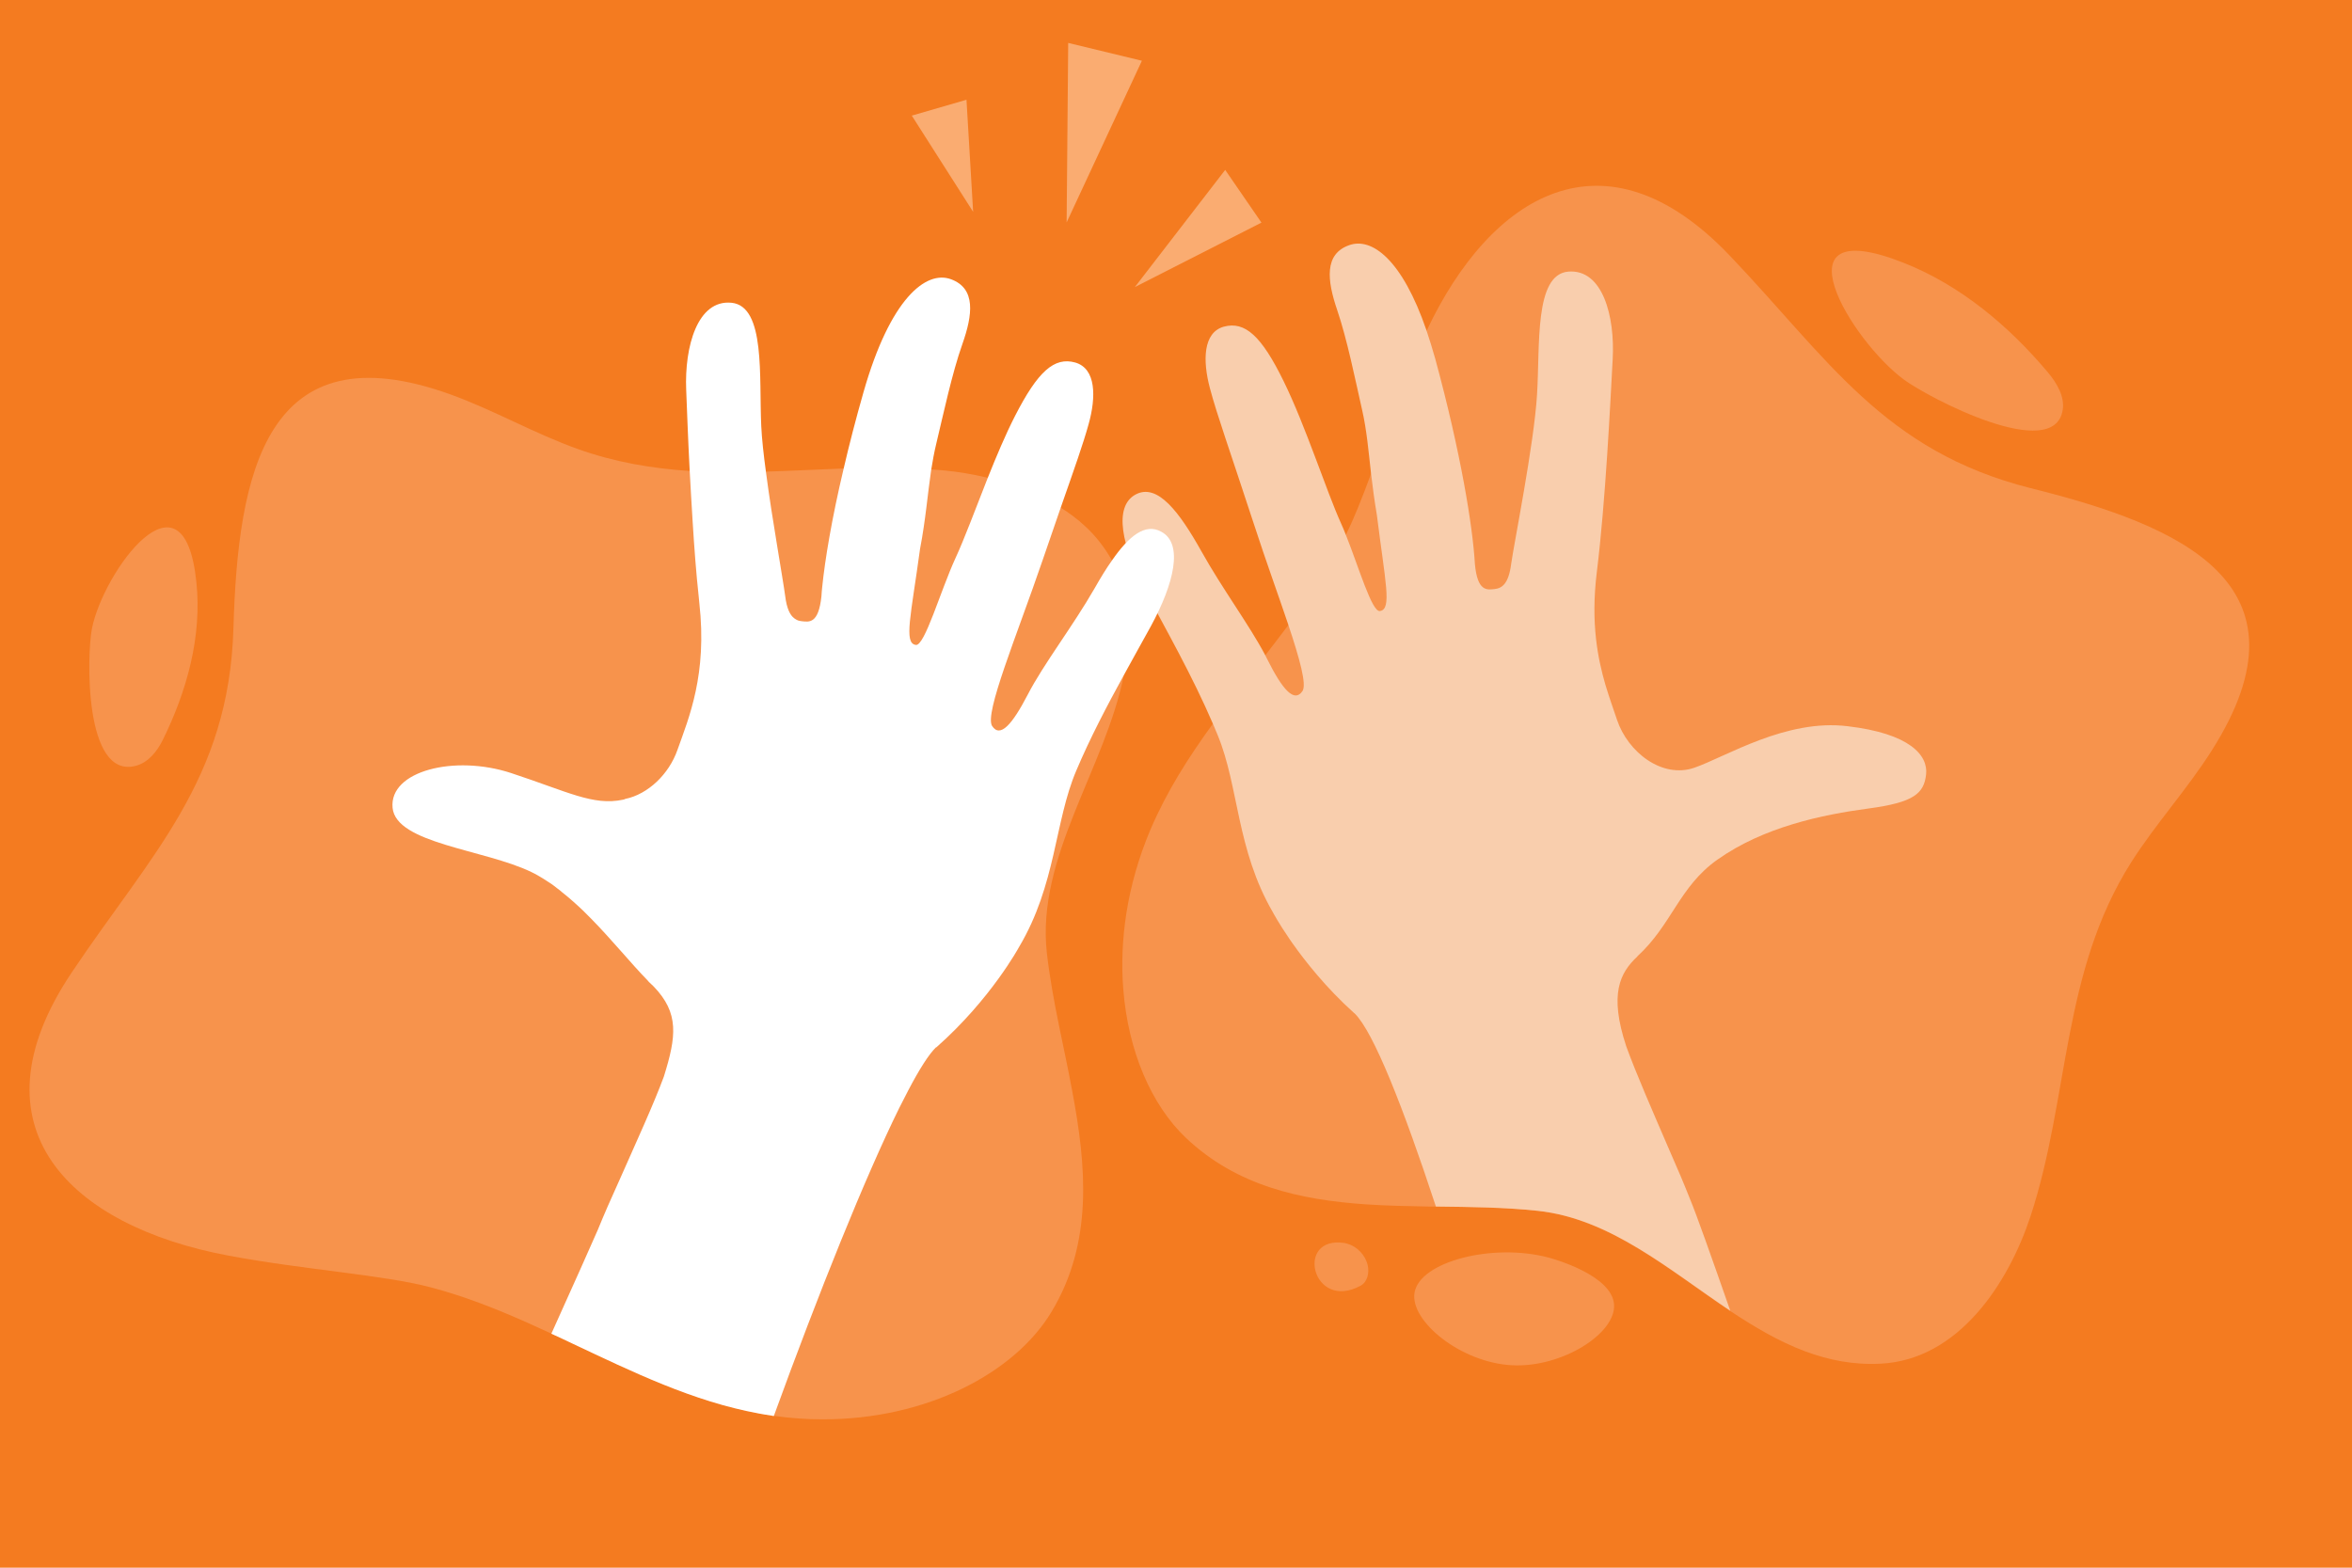
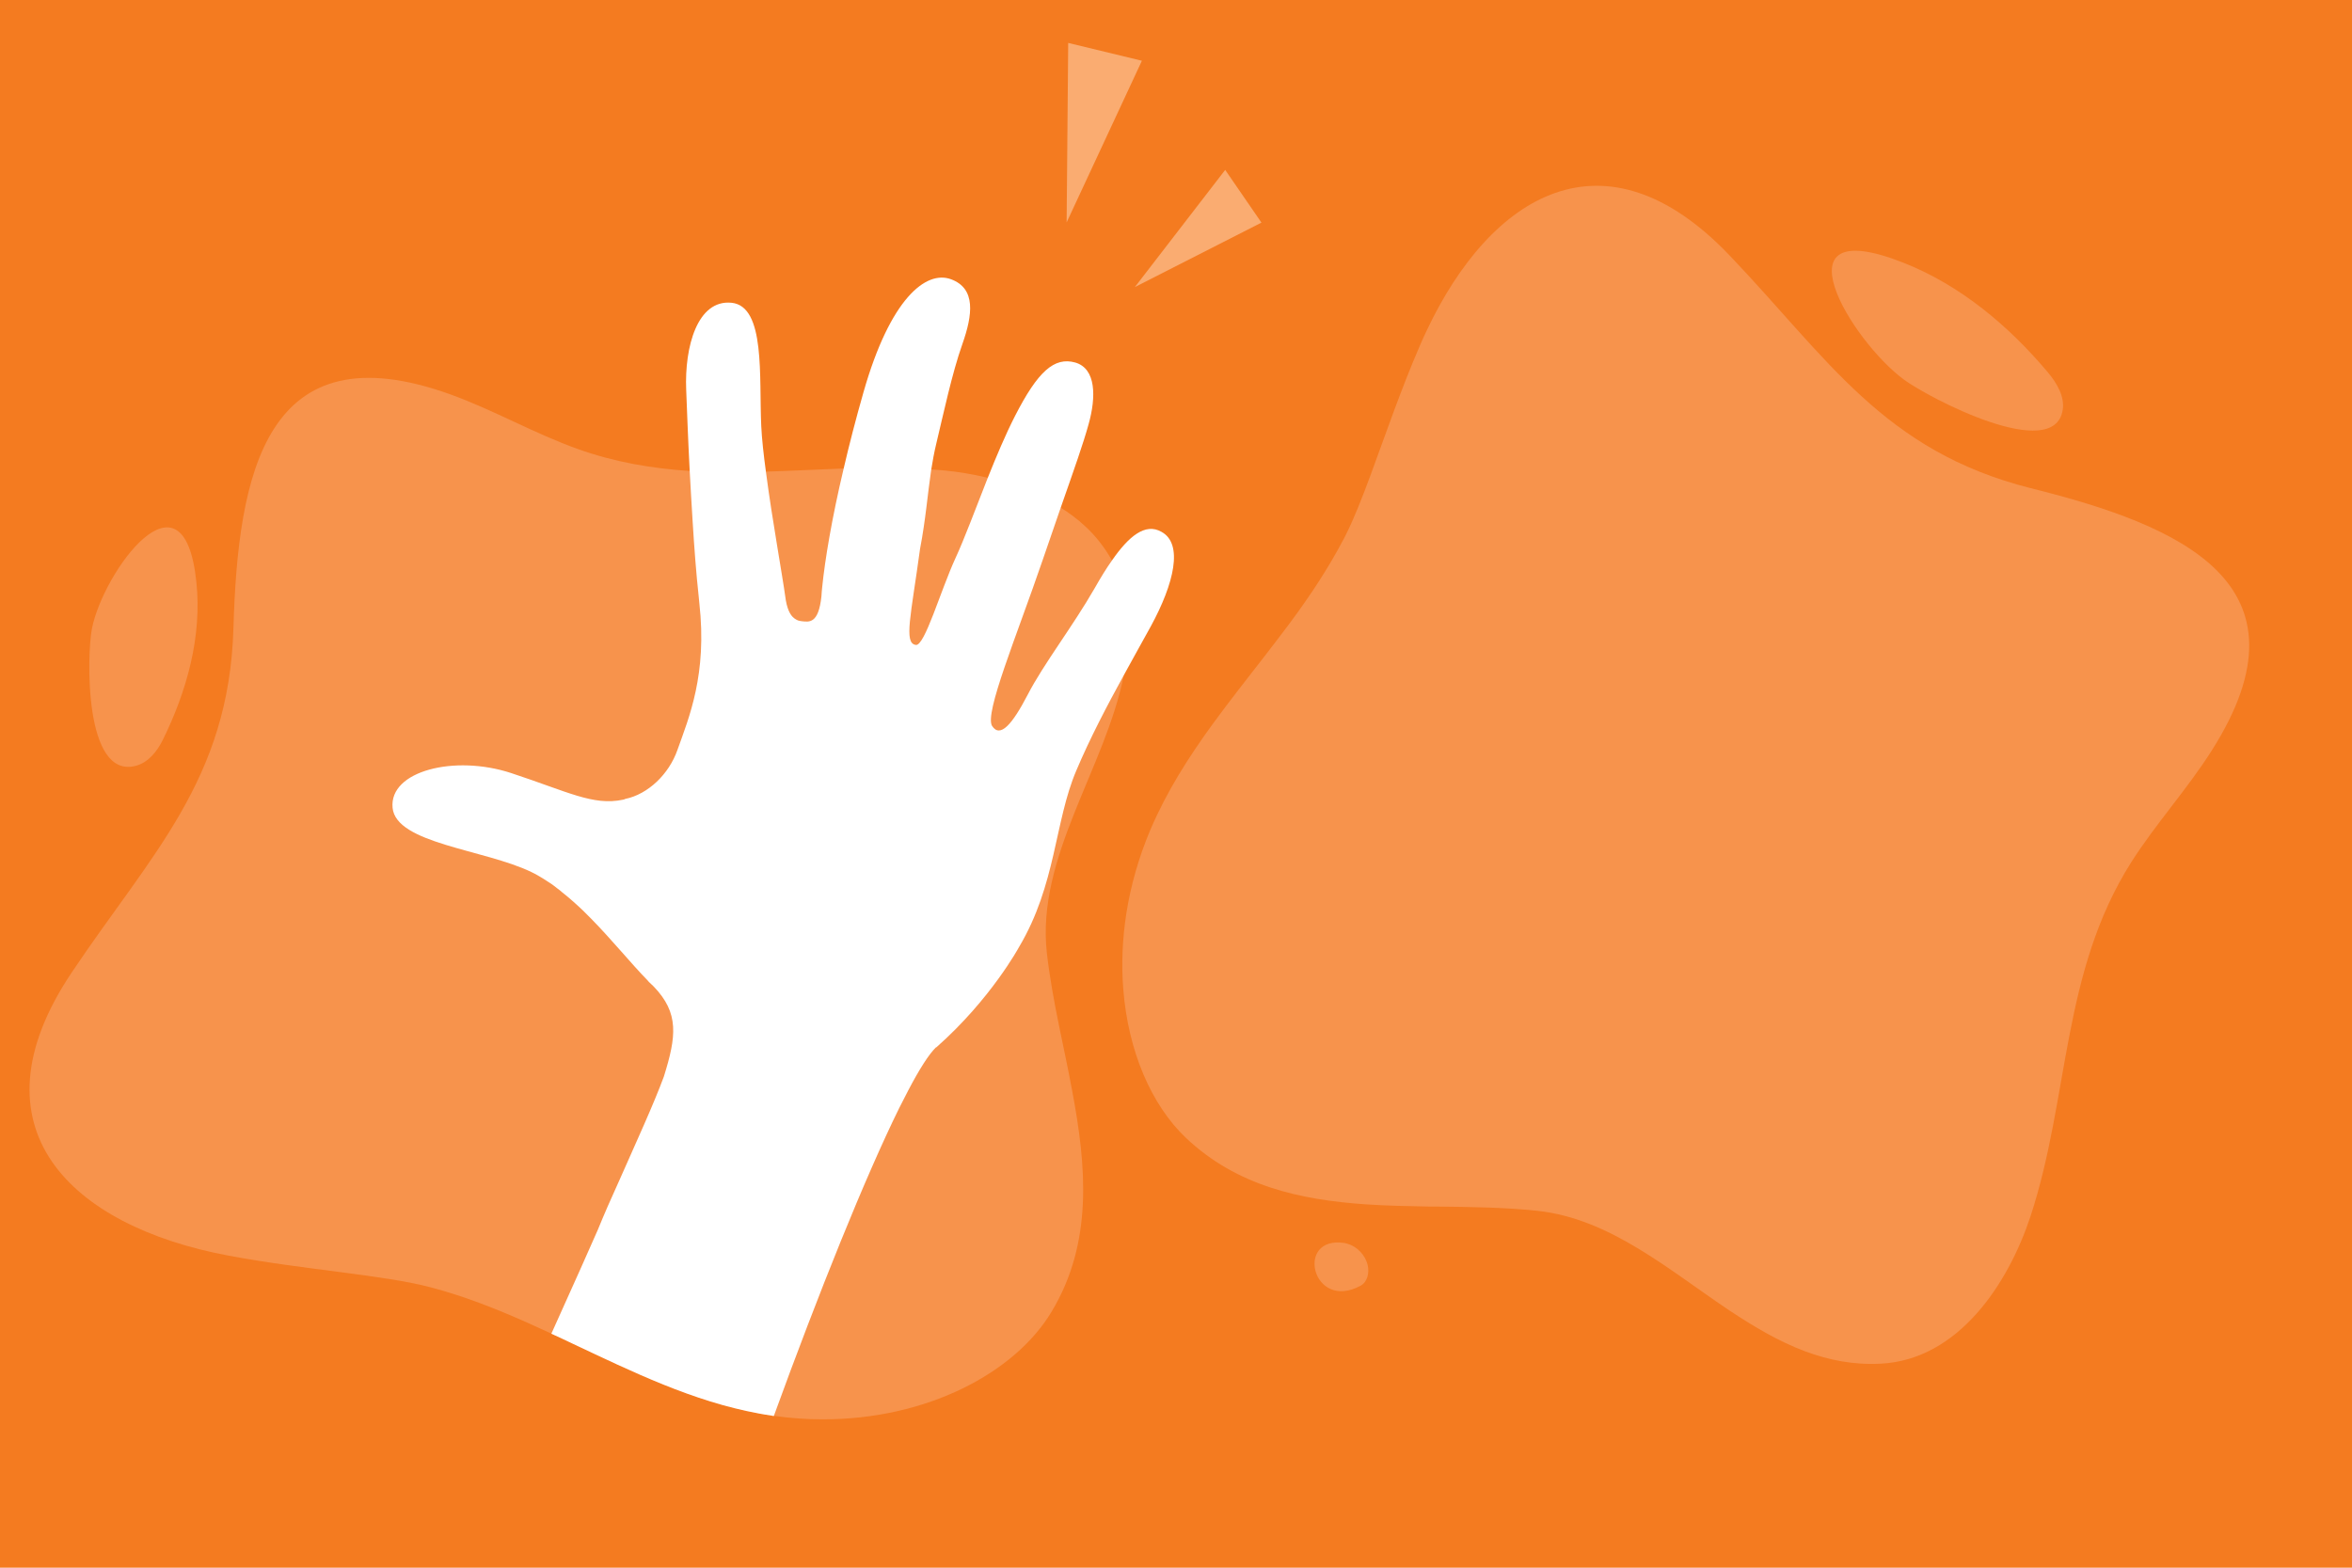
<svg xmlns="http://www.w3.org/2000/svg" version="1.1" id="Layer_2_00000011717964561084506990000017988879120013435283_" x="0px" y="0px" viewBox="0 0 1200 800" style="enable-background:new 0 0 1200 800;" xml:space="preserve">
  <style type="text/css">
	.st0{fill:#F47B20;}
	.st1{fill:#F7934C;}
	.st2{fill:#F9CEAD;}
	.st3{fill:#FFFFFF;}
	.st4{fill:#FAAC71;}
</style>
  <g id="Layer_1-2">
    <rect class="st0" width="1200" height="800" />
    <path class="st1" d="M573.4,344.4c-9.4,47.5-44.7,92.8-39.3,141.8c1.4,12.3,3.7,24.9,6.3,37.6c2.2,10.8,4.6,21.8,6.6,32.7   c7.3,38.7,10.8,77.5-10.5,112.9c-18.7,31.2-63.6,55-116.9,54.9c-8.1,0-16.4-0.6-24.9-1.8c-0.4,0-0.7-0.1-1.1-0.2   c-2.2-0.3-4.4-0.7-6.6-1.1c-33.7-6.2-64.3-21.2-95.1-35.7c-3.6-1.7-7.1-3.4-10.7-5c-4.4-2-8.8-4-13.2-6   c-15.6-6.9-31.4-13.1-48-17.5c-24.5-6.5-65-9-103.7-16.3c-79.9-15-133-64.8-79.8-144.3c40.5-60.5,80.3-98.3,82.6-175.7   c2.3-78.8,16.2-153.5,110.8-119.4c22.1,8,42.7,19.9,64.8,27.8c19,6.8,37.8,9.9,56.6,11.2c13,0.8,25.9,0.7,38.9,0.4   c13.1-0.4,26.3-1.1,39.6-1.6c14.8-0.5,29.7-0.6,44.8,0.4c2.5,0.2,5,0.4,7.5,0.6c7,0.7,14.2,1.9,21.4,3.6c2,0.5,4,1,6.1,1.6   c2.4,0.7,4.7,1.4,7,2.2c8.5,2.9,16.8,6.6,24.2,11.3c4.6,2.9,9,6.1,12.9,9.8c0.5,0.4,0.9,0.9,1.4,1.3c0.1,0.1,0.1,0.1,0.2,0.2   c4.6,4.6,8.6,9.8,11.8,15.5c1.9,3.5,3.5,7.2,4.7,11.2c0.2,0.5,0.3,1.1,0.5,1.7C576.8,314.2,576.4,329.4,573.4,344.4L573.4,344.4z" />
    <path class="st1" d="M1128.5,382.9c-12.6,19.9-28.6,37.4-41.2,57.2c-35.6,56.3-31.4,119.8-51.3,180.5   c-11.3,34.3-36.7,73.3-76.5,75.3h-0.1c-13.7,0.7-26.3-1.8-38.4-6.3c-13.4-5-26-12.5-38.4-20.7c-31.4-21-61.2-47-98.1-51   c-16.8-1.8-34.4-2-52.1-2.2c-1.2,0-2.4,0-3.7,0c-10.6-0.2-21.2-0.4-31.7-1.1c-33.7-2.3-66-9.4-91.9-33.9   c-17.6-16.7-29.5-44.1-32-75.9c-1-12.4-0.5-25.5,1.6-38.9c2.2-13.9,6.2-28.2,12.2-42.4c8.3-19.5,19.5-37.1,31.8-54   c8.6-11.8,17.7-23.3,26.7-34.9c4-5.2,8-10.4,11.9-15.6c3.1-4.1,6.1-8.3,9-12.5c4.5-6.4,8.7-13,12.7-19.7c2.4-4,4.6-8.1,6.8-12.2   c0.3-0.5,0.5-1,0.8-1.6c4.3-8.5,8.5-19.3,12.9-31.2c7.3-19.8,15.2-42.9,24.7-64.9c1.2-2.8,2.4-5.5,3.7-8.2   c32.8-69.5,90.8-105.1,154.5-38.4c50.3,52.7,78.5,99.8,153.6,118.8C1112.5,268.1,1182.4,297.9,1128.5,382.9L1128.5,382.9z" />
-     <path class="st1" d="M823.5,665.8c-0.9-15.2-31.6-23.6-33.6-24.1c-28.4-7.5-65.5,2.1-68.2,17.9c-2.5,14.5,23.6,35.8,49.8,37.1   C796.8,698,824.4,680.6,823.5,665.8L823.5,665.8z" />
    <path class="st1" d="M46.9,320.8c-2.6,13.4-4.1,77,22.4,70c6.4-1.7,10.9-7.4,13.8-13.3c12.2-24.8,20-52.6,17.1-80.4   C93.8,234.8,52.6,291.9,46.9,320.8z" />
    <path class="st1" d="M971.5,193.8c12.5,9.2,76.5,42.8,80.9,15.4c1.1-6.6-2.8-13.5-7.5-19.1c-19.8-23.6-44.7-44.7-74.2-56.2   C904.5,108,944.5,174,971.5,193.8L971.5,193.8z" />
    <path class="st1" d="M685.9,634.3c-25.5-3.8-16.4,35.2,8.3,21.8c3.5-1.9,4.5-6.6,3.6-10.5c-1.2-5.2-5.5-9.6-10.6-11   C686.8,634.5,686.4,634.4,685.9,634.3L685.9,634.3z" />
-     <path class="st2" d="M982.7,395.2c-1.1,9.8-6.3,14.3-29.5,17.4s-53.3,9.3-77,26.1c-19.5,13.8-23.2,33.2-40.8,49.3l0,0.1   c-8.9,8.3-14.5,19.1-5.7,45.8c5.2,14.3,13.1,32.3,22.5,54.1c3.6,8.1,7.1,16.4,10.3,24.5c3,7.2,10.5,28.3,20.3,56.4   c-31.4-21-61.2-47-98.1-51c-16.8-1.8-34.4-2-52.1-2.2c-16.7-50.8-31.8-89-41.4-98.5c-0.1-0.1-0.2-0.2-0.4-0.3   c-14.2-12.8-24.8-26.2-31.7-36c-0.4-0.5-0.8-1.1-1.1-1.6c-5.7-8.3-8.6-13.8-8.6-13.8c-18.6-32.1-17.3-64-28.1-90.3   c-0.8-1.9-1.6-3.8-2.4-5.7C608.4,345,595,321.5,584.1,301c-11.7-22.1-16.1-42.4-4.8-48.6c11.3-6.2,22.6,9.2,33.7,29   c10.6,19,24.5,37.7,32.5,52.9c0.3,0.7,0.7,1.3,1,2c7.8,15.6,13.8,22.5,18,16.4c2.3-3.3-1.4-16.5-7.2-33.9   c-5-14.9-11.6-33-17.4-50.9c-12.7-38.8-18.9-55.9-22.6-69.8c-3.7-13.9-3.6-28.4,7.1-31.4c10.8-2.9,19.2,4.7,30.5,27.8   c11.3,23,21.9,56.3,29.4,72.8c0.8,1.7,1.5,3.5,2.3,5.5c6.7,16.7,13.4,39.9,17.5,39c6.2-0.9,2.6-15-1.6-48.9   c-1.3-7.6-2.2-14.6-3-21.3c-1.3-11.6-2.2-22.1-4.5-32.2c-3.6-15.9-7.7-36.3-12.8-51.3c-5.1-15-6.7-28.5,6.2-33   c11.5-4.1,27,7.3,39.4,43.5c1.5,4.5,3,9.3,4.5,14.6c13,47.8,19.1,85.5,20.2,104.6c1.3,14.2,6.2,13.2,10,12.8   c3.8-0.4,7.2-2.6,8.5-12.8c1.4-10.2,11.7-61.3,13.2-86.4c1.6-25.1-1.5-61.4,16-62.8c17.5-1.4,23.8,22.8,22.6,44.7   c-1.2,21.9-3.6,72.3-8.1,108.7c-1.6,13-1.5,24.2-0.4,34c1,8.9,2.8,16.6,4.8,23.5c2,6.6,4.1,12.5,5.9,17.8   c5.6,16.7,23.1,30.1,39.4,24.5c16.2-5.6,46.8-25.1,78.3-21.2C974.3,374.3,983.8,385.4,982.7,395.2L982.7,395.2z" />
    <path class="st3" d="M587.1,319.7c-4.3,7.9-9,16.1-13.7,24.8c-8.5,15.5-17.2,32-24.3,48.8c-11.1,26.1-10.2,58.1-29.2,90   c0,0-14.3,26.5-42,51c-0.1,0.1-0.2,0.2-0.4,0.2c-3.6,3.5-8.5,11.2-14.2,22.1c-1.4,2.7-2.9,5.7-4.5,8.8c-17.3,35.1-41,94-64,157.2   c-0.4,0-0.7-0.1-1.1-0.2c-2.2-0.3-4.4-0.7-6.6-1.1c-33.7-6.2-64.3-21.2-95.1-35.7c-3.6-1.7-7.1-3.4-10.7-5   c11.8-26.2,20.6-45.8,23.7-53c3.3-8.1,6.9-16.3,10.6-24.4c9.6-21.7,17.8-39.5,23.1-53.8c6.4-20.5,7.9-32.4-5.2-46   c-0.8-0.7-1.6-1.5-2.3-2.2c-0.1-0.1-0.2-0.2-0.2-0.2c-0.2-0.2-0.4-0.5-0.6-0.7c-8.5-8.7-18.1-20.6-28.8-31.5   c-0.1-0.1-0.3-0.3-0.4-0.4c-1-1-2-2-3-3c-0.3-0.3-0.5-0.5-0.8-0.8c-0.9-0.9-1.9-1.8-2.8-2.6c-0.4-0.3-0.7-0.7-1.1-1   c-0.9-0.8-1.8-1.6-2.6-2.3c-0.4-0.4-0.9-0.8-1.3-1.1c-0.9-0.7-1.7-1.4-2.6-2.1c-0.5-0.4-1-0.8-1.4-1.2c-0.9-0.7-1.8-1.3-2.6-2   c-0.5-0.4-1-0.7-1.5-1.1c-0.9-0.6-1.9-1.3-2.9-1.9c-0.5-0.3-0.9-0.6-1.4-0.9c-1.4-0.9-2.9-1.7-4.3-2.5c-0.6-0.3-1.2-0.6-1.8-0.9   c-24-11.6-69.1-14.5-70.8-32.8c-1.8-18.8,31.6-27.2,60.5-17.7c28.9,9.5,41.8,16.8,57,13.6c0.5-0.1,0.9-0.2,1.2-0.4   c11.7-2.4,22.3-12.7,26.6-24.9c5.9-16.6,15.3-38.6,11.2-75.1c-0.1-1-0.2-2-0.3-3.1c-1.3-11.9-2.3-25.2-3.1-38.3   c-0.6-8.8-1-17.5-1.5-25.8c-0.9-17-1.4-32-1.8-41.6c-0.9-21.9,5.7-46.1,23.1-44.4c17.5,1.7,14,38,15.2,63   c0.3,6.4,1.2,14.6,2.4,23.4c1.6,12.2,3.7,25.5,5.6,37c2,12.3,3.7,22.3,4.2,26.2c0.8,6.5,2.5,9.8,4.6,11.4c0.6,0.5,1.3,0.8,1.9,1.1   c0.6,0.2,1.2,0.3,1.9,0.4c3.8,0.4,8.6,1.5,10.1-12.7c0.1-1.5,0.2-3.1,0.4-4.8c1.4-13.7,4.8-34.5,10.9-60.2   c2.8-12.1,6.2-25.3,10.2-39.3c13.6-47.6,31.8-62.2,44.6-57.5c12.8,4.7,11.1,18.1,5.8,33.1s-9.6,35.4-13.4,51.2   c-1,4.2-1.8,8.6-2.5,13c-1.8,12.1-2.8,25.3-5.7,40.4c-4.6,33.9-8.4,48-2.2,48.9c4.5,1,12.7-27.8,20.3-44.3   c4.5-9.7,10.2-25.1,16.4-40.8c4.4-11,9.1-22.2,13.9-31.6c11.7-22.9,20.1-30.4,30.8-27.4c10.7,3.1,10.7,17.6,6.8,31.5   c-2.8,10.1-7,21.9-14.2,42.5c-2.7,7.7-5.7,16.5-9.3,27c-13.2,38.6-29.8,78.2-25.7,84.5c4.1,6.2,10.2-0.7,18.2-16.1   c8-15.5,22.9-34.7,34.2-54.4c2.9-5.1,5.8-9.9,8.8-14.1c8.4-12.1,16.9-19.3,25.2-14.5C603.8,277.5,599.1,297.7,587.1,319.7   L587.1,319.7z" />
    <polygon class="st4" points="625.1,86.7 643.6,113.6 579,146.5  " />
    <polygon class="st4" points="582.6,31 545,21.9 544.2,113.5  " />
-     <polygon class="st4" points="493.1,50.9 465.2,59 496.5,108.1  " />
  </g>
</svg>